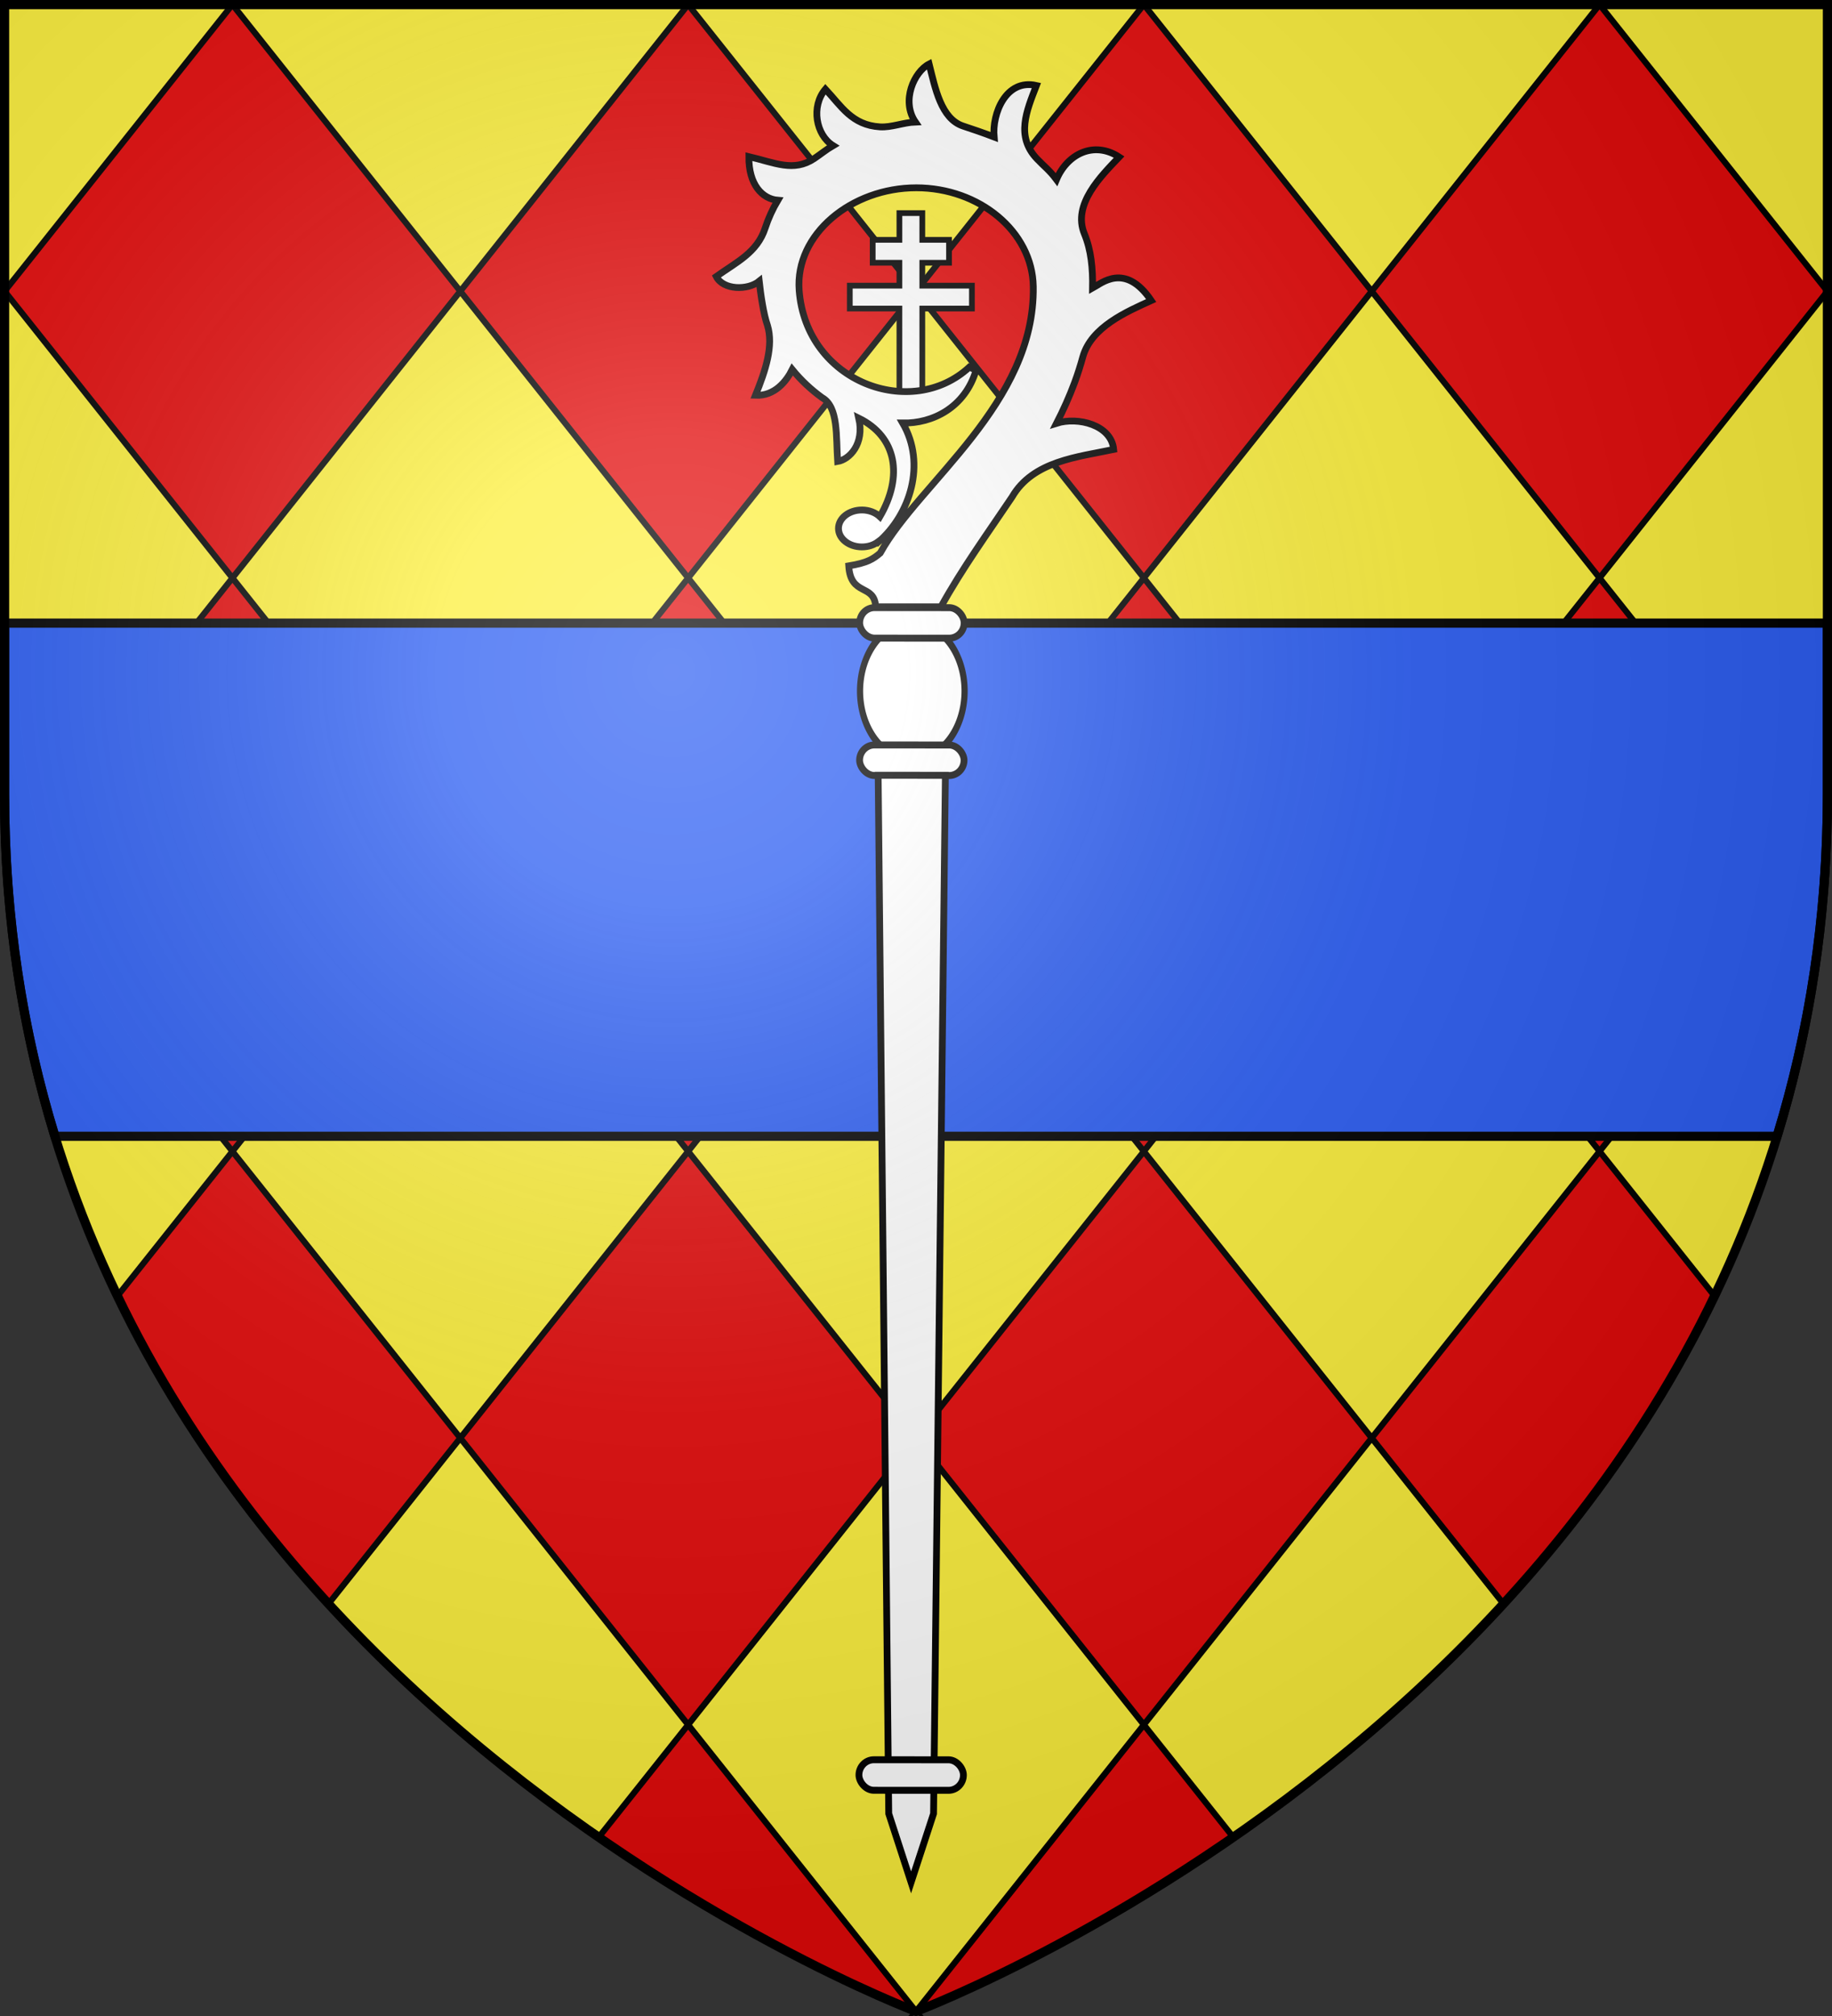
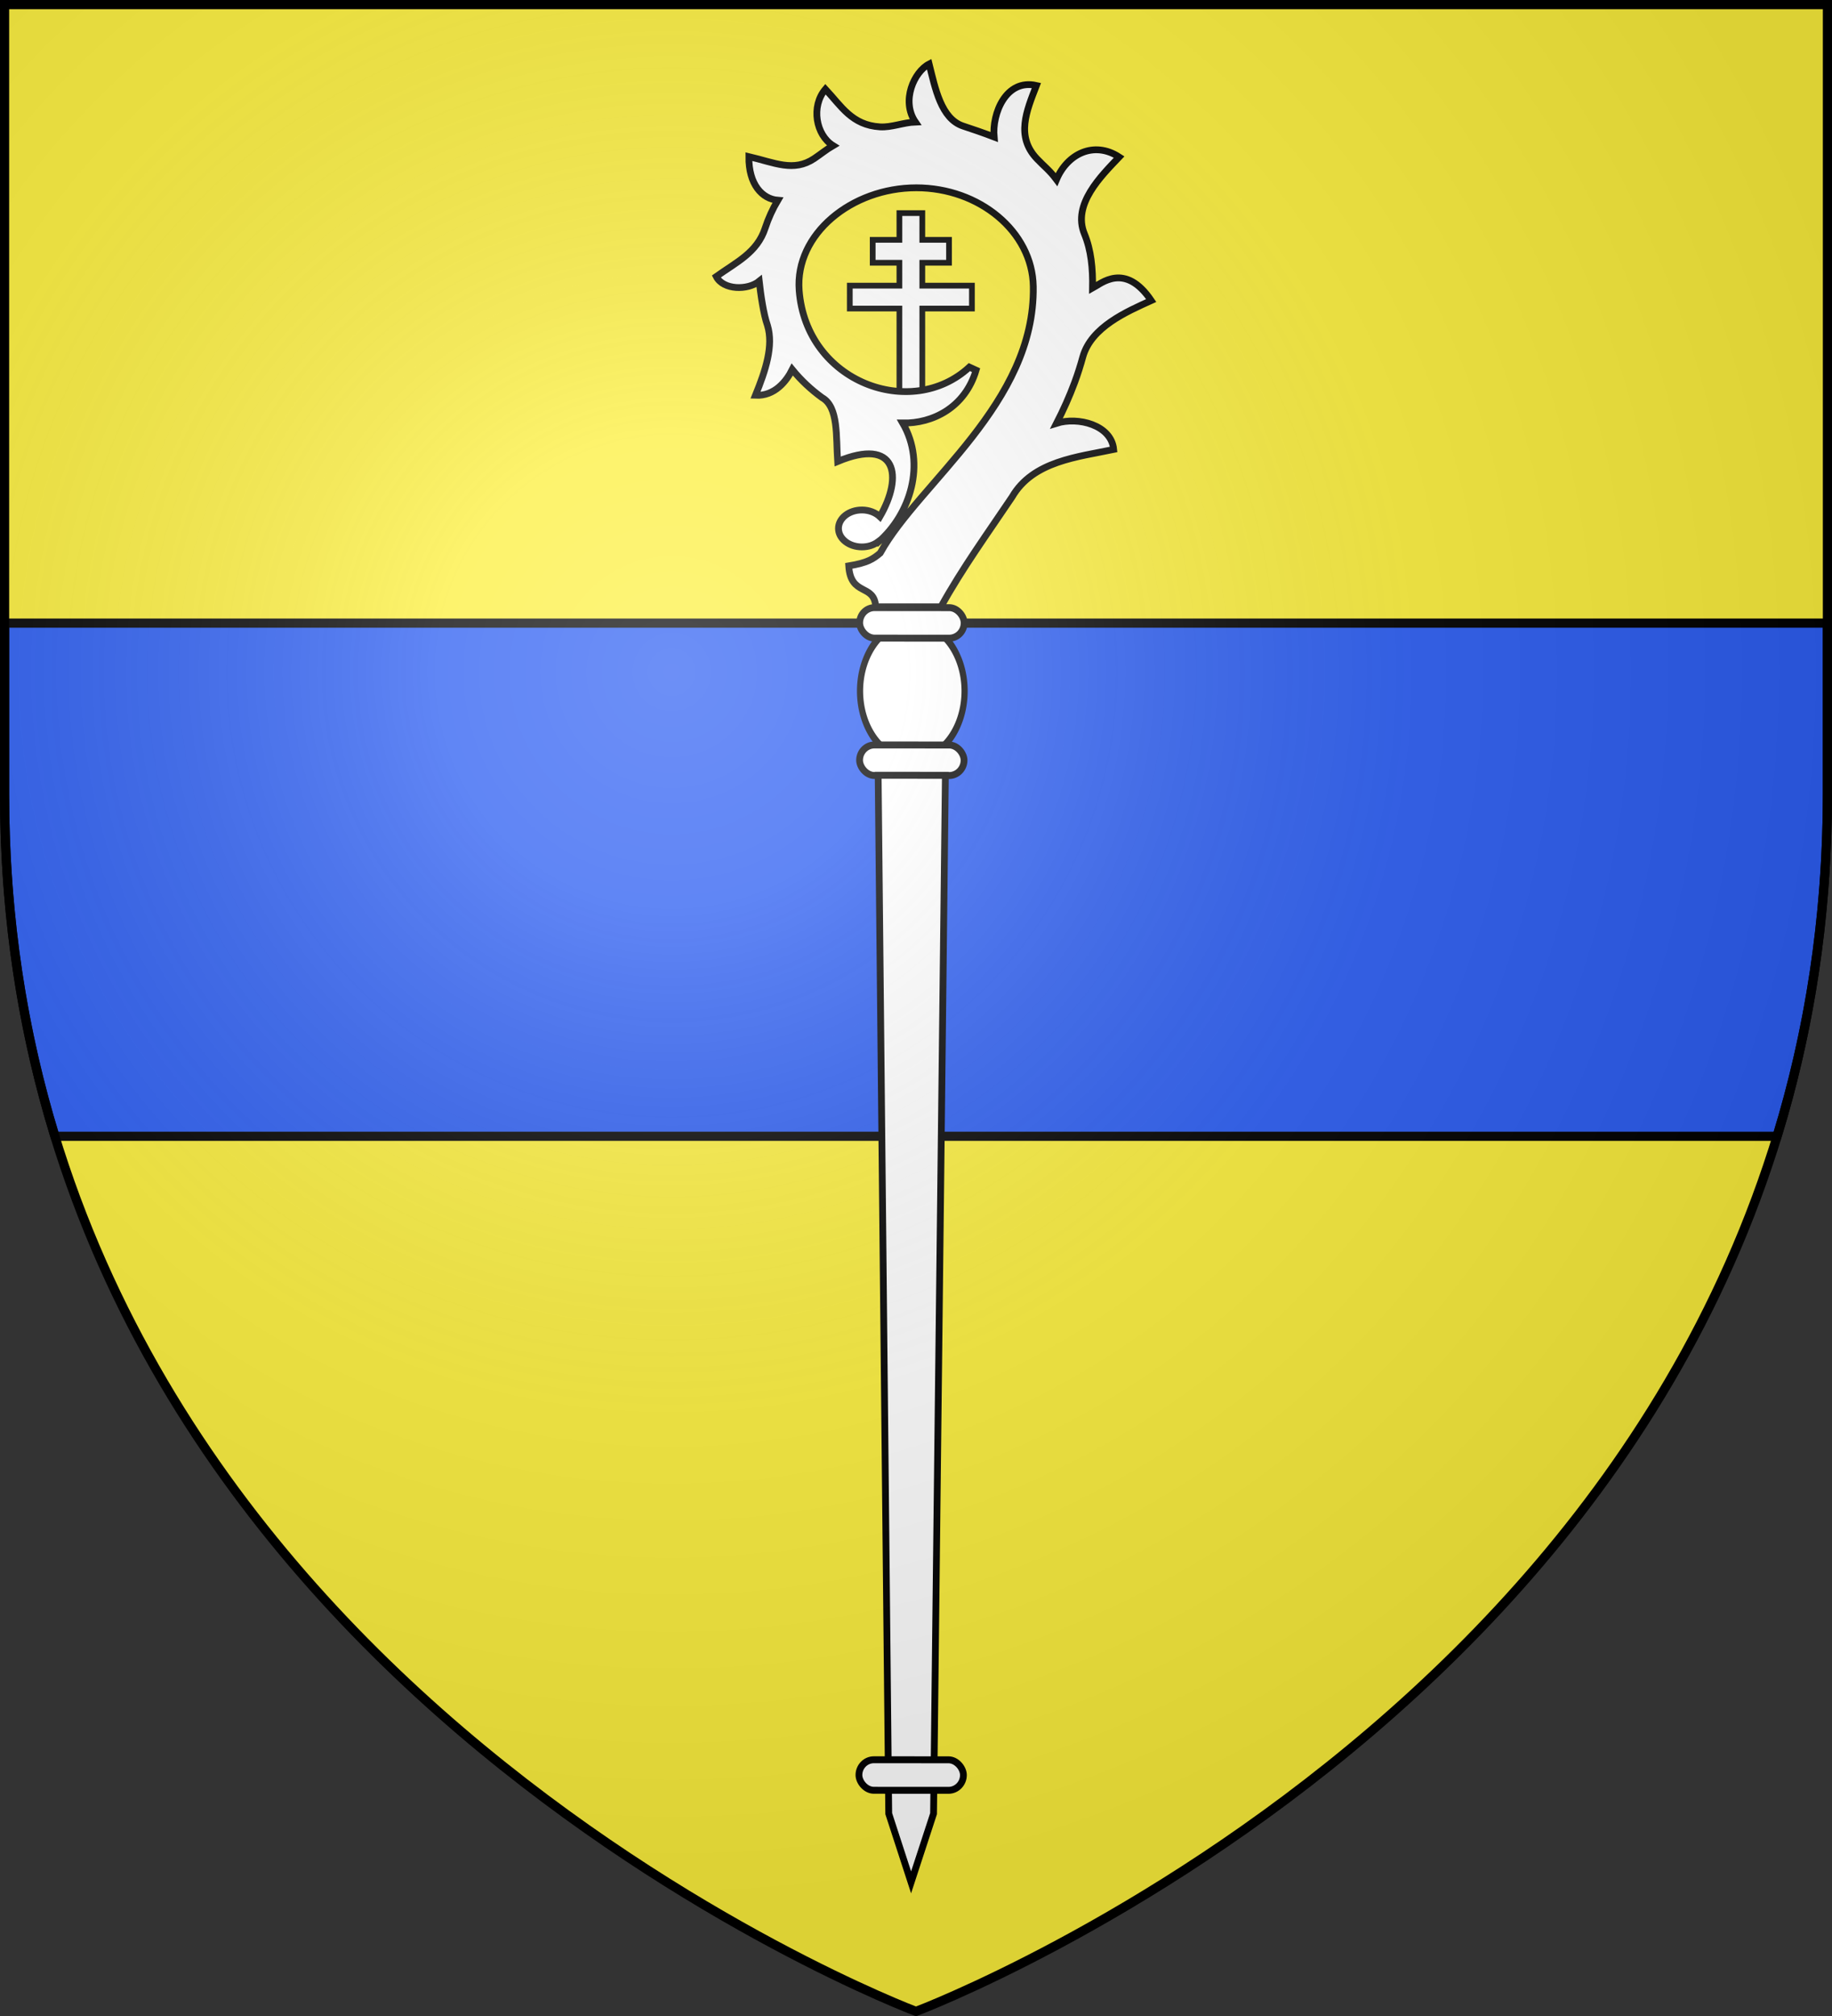
<svg xmlns="http://www.w3.org/2000/svg" xmlns:ns1="http://sodipodi.sourceforge.net/DTD/sodipodi-0.dtd" xmlns:ns2="http://www.inkscape.org/namespaces/inkscape" xmlns:xlink="http://www.w3.org/1999/xlink" width="600" height="660" viewBox="0 0 600 660" id="svg2" ns1:version="0.32" ns2:version="0.46" ns1:docname="Blason_Manoncourt-en-Vermois-A_54.svg" ns2:output_extension="org.inkscape.output.svg.inkscape" version="1.0">
  <rect x="0" y="0" width="600" height="660" fill="#333333" stroke="none" />
  <ns1:namedview ns2:window-height="977" ns2:window-width="1280" ns2:pageshadow="2" ns2:pageopacity="0.0" guidetolerance="10.0" gridtolerance="10.0" objecttolerance="10.0" borderopacity="1.0" bordercolor="#666666" pagecolor="#ffffff" id="base" showgrid="false" ns2:zoom="1.1621212" ns2:cx="300" ns2:cy="330" ns2:window-x="-4" ns2:window-y="-4" ns2:current-layer="layer4" ns2:object-nodes="true" ns2:window-maximized="1" />
  <defs id="defs4">
    <radialGradient id="Gradient1" gradientUnits="userSpaceOnUse" cx="-80" cy="-80" r="405">
      <stop style="stop-color:#fff;stop-opacity:0.31" offset="0" id="stop7" />
      <stop style="stop-color:#fff;stop-opacity:0.25" offset="0.19" id="stop9" />
      <stop style="stop-color:#6b6b6b;stop-opacity:0.125" offset="0.6" id="stop11" />
      <stop style="stop-color:#000;stop-opacity:0.125" offset="1" id="stop13" />
    </radialGradient>
    <clipPath id="shield_cut">
      <path id="shield" d="M -298.5,-298.5 L 298.5,-298.5 L 298.5,-40 C 298.5,246.31 0,358.5 0,358.5 C 0,358.5 -298.5,246.31 -298.5,-40 L -298.5,-298.5 z" />
    </clipPath>
    <radialGradient r="300" fy="226.331" fx="221.445" cy="226.331" cx="221.445" gradientTransform="matrix(1.353,0,0,1.349,-77.629,-85.747)" gradientUnits="userSpaceOnUse" id="radialGradient3163" xlink:href="#linearGradient2893" ns2:collect="always" />
    <linearGradient id="linearGradient2893">
      <stop id="stop2895" offset="0" style="stop-color:white;stop-opacity:0.314;" />
      <stop style="stop-color:white;stop-opacity:0.251;" offset="0.19" id="stop2897" />
      <stop id="stop2901" offset="0.6" style="stop-color:#6b6b6b;stop-opacity:0.125;" />
      <stop id="stop2899" offset="1" style="stop-color:black;stop-opacity:0.125;" />
    </linearGradient>
  </defs>
  <g id="layer4" ns2:label="Fond écu" ns2:groupmode="layer" transform="translate(300,300)">
    <use xlink:href="#shield" id="use18" style="fill:#2b5df2" x="0" y="0" width="600" height="660" />
    <use xlink:href="#shield" id="use10795" style="fill:#fcef3c" x="0" y="0" width="600" height="660" />
-     <path style="fill:#e20909;fill-opacity:1;stroke:#000000;stroke-width:2;stroke-opacity:1" d="M -223.875,-298.5 L -298.5,-204.656 L -223.875,-110.781 L -149.25,-204.656 L -223.875,-298.5 z M -149.25,-204.656 L -74.625,-110.781 L -1.4210855e-14,-204.656 L -74.625,-298.5 L -149.25,-204.656 z M -1.4210855e-14,-204.656 L 74.625,-110.781 L 149.25,-204.656 L 74.625,-298.5 L -1.4210855e-14,-204.656 z M 149.25,-204.656 L 223.875,-110.781 L 298.5,-204.656 L 223.875,-298.5 L 149.25,-204.656 z M 223.875,-110.781 L 149.25,-16.938 L 223.875,76.938 L 297.781,-16.062 C 297.814,-16.613 297.844,-17.167 297.875,-17.719 L 223.875,-110.781 z M 223.875,76.938 L 149.25,170.781 L 192.406,225.062 C 218.598,196.562 242.845,163.09 261.531,124.281 L 223.875,76.938 z M 149.25,170.781 L 74.625,76.938 L -1.4210855e-14,170.781 L 74.625,264.656 L 149.25,170.781 z M 74.625,264.656 L -1.4210855e-14,358.5 C -1.4210855e-14,358.5 47.116,340.764 103.906,301.469 L 74.625,264.656 z M -1.4210855e-14,358.5 L -74.625,264.656 L -103.906,301.469 C -47.116,340.764 -1.4210855e-14,358.5 -1.4210855e-14,358.5 z M -74.625,264.656 L -1.4210855e-14,170.781 L -74.625,76.938 L -149.25,170.781 L -74.625,264.656 z M -149.25,170.781 L -223.875,76.938 L -261.531,124.281 C -242.845,163.09 -218.598,196.562 -192.406,225.062 L -149.25,170.781 z M -223.875,76.938 L -149.25,-16.938 L -223.875,-110.781 L -297.875,-17.719 C -297.844,-17.167 -297.814,-16.613 -297.781,-16.062 L -223.875,76.938 z M -149.25,-16.938 L -74.625,76.938 L -1.4210855e-14,-16.938 L -74.625,-110.781 L -149.25,-16.938 z M -1.4210855e-14,-16.938 L 74.625,76.938 L 149.25,-16.938 L 74.625,-110.781 L -1.4210855e-14,-16.938 z" id="rect6804" />
    <path style="fill:#2b5df2;stroke:#000000;stroke-width:3;stroke-opacity:1" d="M -298.5,-96 L -298.5,-40 C -298.5,0.817 -292.404,38.081 -282,72 L 282,72 C 292.404,38.081 298.5,0.817 298.5,-40 L 298.5,-96 L -298.5,-96 z" id="use2406" />
  </g>
  <g id="layer3" ns2:label="Meubles" ns2:groupmode="layer" transform="translate(300,300)">
    <g id="g11687" transform="matrix(1.25,0,0,1.25,-1.452,-132.122)">
      <path id="rect11667" d="M -3.186,-78.486 L -3.186,-71.486 L -10.186,-71.486 L -10.186,-65.486 L -3.186,-65.486 L -3.186,-59.486 L -16.186,-59.486 L -16.186,-53.486 L -3.186,-53.486 L -3.186,-28.486 L 2.814,-28.486 L 2.814,-53.486 L 15.814,-53.486 L 15.814,-59.486 L 2.814,-59.486 L 2.814,-65.486 L 9.814,-65.486 L 9.814,-71.486 L 2.814,-71.486 L 2.814,-78.486 L -3.186,-78.486 z" style="fill:#ffffff;fill-opacity:1;fill-rule:nonzero;stroke:#000000;stroke-width:1.5;stroke-linecap:round;stroke-linejoin:miter;stroke-miterlimit:4;stroke-dashoffset:0;stroke-opacity:1" />
-       <path style="fill:#ffffff;fill-opacity:1;stroke:#000000;stroke-width:1.779;stroke-linecap:round;stroke-linejoin:miter;stroke-miterlimit:4;stroke-dasharray:none;stroke-opacity:1" d="M 4.602,-117.534 C 0.657,-115.495 -2.797,-107.876 1.001,-102.343 C -2.208,-102.213 -5.259,-100.888 -8.274,-101.074 C -15.648,-101.53 -18.384,-106.474 -22.575,-110.95 C -26.415,-106.436 -25.064,-98.947 -20.571,-96.169 C -22.317,-95.158 -23.885,-93.858 -25.506,-92.777 C -30.923,-89.163 -35.824,-91.693 -42.628,-93.281 C -42.709,-85.967 -39.113,-82.194 -35.041,-81.857 C -36.402,-79.561 -37.519,-77.128 -38.355,-74.57 C -40.441,-68.139 -45.861,-65.674 -51.172,-61.879 C -49.335,-58.282 -42.877,-58.24 -39.919,-60.65 C -39.549,-57.319 -38.799,-52.001 -37.752,-49.074 C -36.13,-43.717 -38.238,-37.319 -40.902,-30.767 C -35.82,-30.527 -32.757,-34.525 -31.259,-37.519 C -28.975,-34.711 -26.327,-32.25 -23.451,-30.162 C -19.101,-27.728 -19.817,-19.969 -19.369,-13.434 C -16.304,-13.951 -12.275,-17.982 -13.835,-24.788 C -3.878,-19.897 -2.148,-9.593 -8.302,1.011 C -9.428,-0.049 -11.124,-0.736 -13.014,-0.736 C -16.401,-0.736 -19.15,1.431 -19.15,4.101 C -19.15,6.771 -16.401,8.939 -13.014,8.939 C -11.36,8.939 -9.871,8.434 -8.767,7.595 L -8.713,7.662 C -0.404,0.469 3.908,-12.802 -2.329,-23.511 C 5.476,-23.351 13.991,-27.544 16.902,-37.351 L 15.149,-38.157 C -0.033,-24.11 -27.611,-34.146 -29.451,-58.245 C -30.576,-72.975 -15.705,-85.118 1.232,-85.118 C 17.769,-85.118 31.644,-73.653 31.888,-59.286 C 32.408,-28.58 2.023,-7.99 -8.219,10.551 C -10.016,12.064 -11.488,13.095 -16.465,13.91 C -15.963,22.039 -9.749,18.411 -9.397,24.626 L 7.697,24.626 C 13.281,14.545 19.993,5.291 26.326,-4.129 C 31.802,-13.59 43.634,-14.616 52.955,-16.591 C 52.348,-23.014 43.603,-25.22 37.994,-23.447 C 39.761,-26.905 41.365,-30.46 42.736,-34.16 C 43.574,-36.421 44.271,-38.653 44.873,-40.844 C 47.091,-48.689 56.373,-52.673 62.79,-55.591 C 55.915,-65.739 49.647,-60.039 47.419,-58.845 C 47.515,-63.95 47.044,-68.796 45.294,-73.02 C 42.074,-80.79 49.654,-88.182 54.389,-93.176 C 47.75,-97.508 40.764,-93.948 37.973,-87.278 C 36.126,-89.756 34.792,-90.659 32.831,-92.731 C 27.282,-98.592 30.105,-105.206 32.711,-111.91 C 24.687,-113.746 21.062,-104.479 21.626,-98.428 C 19.051,-99.424 15.572,-100.612 13.533,-101.276 C 7.698,-103.176 6.181,-111.261 4.602,-117.534 z" id="path11628" ns1:nodetypes="ccsccsccccccccccccssscccccssscccccccscccsccsccsc" />
+       <path style="fill:#ffffff;fill-opacity:1;stroke:#000000;stroke-width:1.779;stroke-linecap:round;stroke-linejoin:miter;stroke-miterlimit:4;stroke-dasharray:none;stroke-opacity:1" d="M 4.602,-117.534 C 0.657,-115.495 -2.797,-107.876 1.001,-102.343 C -2.208,-102.213 -5.259,-100.888 -8.274,-101.074 C -15.648,-101.53 -18.384,-106.474 -22.575,-110.95 C -26.415,-106.436 -25.064,-98.947 -20.571,-96.169 C -22.317,-95.158 -23.885,-93.858 -25.506,-92.777 C -30.923,-89.163 -35.824,-91.693 -42.628,-93.281 C -42.709,-85.967 -39.113,-82.194 -35.041,-81.857 C -36.402,-79.561 -37.519,-77.128 -38.355,-74.57 C -40.441,-68.139 -45.861,-65.674 -51.172,-61.879 C -49.335,-58.282 -42.877,-58.24 -39.919,-60.65 C -39.549,-57.319 -38.799,-52.001 -37.752,-49.074 C -36.13,-43.717 -38.238,-37.319 -40.902,-30.767 C -35.82,-30.527 -32.757,-34.525 -31.259,-37.519 C -28.975,-34.711 -26.327,-32.25 -23.451,-30.162 C -19.101,-27.728 -19.817,-19.969 -19.369,-13.434 C -3.878,-19.897 -2.148,-9.593 -8.302,1.011 C -9.428,-0.049 -11.124,-0.736 -13.014,-0.736 C -16.401,-0.736 -19.15,1.431 -19.15,4.101 C -19.15,6.771 -16.401,8.939 -13.014,8.939 C -11.36,8.939 -9.871,8.434 -8.767,7.595 L -8.713,7.662 C -0.404,0.469 3.908,-12.802 -2.329,-23.511 C 5.476,-23.351 13.991,-27.544 16.902,-37.351 L 15.149,-38.157 C -0.033,-24.11 -27.611,-34.146 -29.451,-58.245 C -30.576,-72.975 -15.705,-85.118 1.232,-85.118 C 17.769,-85.118 31.644,-73.653 31.888,-59.286 C 32.408,-28.58 2.023,-7.99 -8.219,10.551 C -10.016,12.064 -11.488,13.095 -16.465,13.91 C -15.963,22.039 -9.749,18.411 -9.397,24.626 L 7.697,24.626 C 13.281,14.545 19.993,5.291 26.326,-4.129 C 31.802,-13.59 43.634,-14.616 52.955,-16.591 C 52.348,-23.014 43.603,-25.22 37.994,-23.447 C 39.761,-26.905 41.365,-30.46 42.736,-34.16 C 43.574,-36.421 44.271,-38.653 44.873,-40.844 C 47.091,-48.689 56.373,-52.673 62.79,-55.591 C 55.915,-65.739 49.647,-60.039 47.419,-58.845 C 47.515,-63.95 47.044,-68.796 45.294,-73.02 C 42.074,-80.79 49.654,-88.182 54.389,-93.176 C 47.75,-97.508 40.764,-93.948 37.973,-87.278 C 36.126,-89.756 34.792,-90.659 32.831,-92.731 C 27.282,-98.592 30.105,-105.206 32.711,-111.91 C 24.687,-113.746 21.062,-104.479 21.626,-98.428 C 19.051,-99.424 15.572,-100.612 13.533,-101.276 C 7.698,-103.176 6.181,-111.261 4.602,-117.534 z" id="path11628" ns1:nodetypes="ccsccsccccccccccccssscccccssscccccccscccsccsccsc" />
      <g id="g11630" transform="matrix(1,0,0,1.022,-367.425,-423.562)">
        <g transform="matrix(0.493,-0.513,0.513,0.493,376.954,567.575)" id="g11632">
          <path ns1:type="arc" style="fill:#ffffff;fill-opacity:1;stroke:#000000;stroke-width:1.657;stroke-linecap:butt;stroke-linejoin:miter;stroke-miterlimit:4;stroke-dasharray:none;stroke-opacity:1" id="path11634" ns1:cx="978.71368" ns1:cy="-26.675188" ns1:rx="14.046184" ns1:ry="14.901169" d="M 992.76,-26.675 A 14.046,14.901 0 1 1 964.668,-26.675 A 14.046,14.901 0 1 1 992.76,-26.675 z" transform="matrix(0.949,0.989,-1.198,1.15,-860.958,-1051.371)" />
          <rect style="fill:#ffffff;fill-opacity:1;stroke:#000000;stroke-width:2.5;stroke-linecap:butt;stroke-linejoin:miter;stroke-miterlimit:4;stroke-dasharray:none;stroke-opacity:1" id="rect11636" width="38.5" height="11" x="-32.641" y="-181.17" ry="5.5" transform="matrix(0.692,0.721,-0.721,0.692,0,0)" />
          <rect ry="5.5" y="-131.67" x="-32.641" height="11" width="38.5" id="rect11638" style="fill:#ffffff;fill-opacity:1;stroke:#000000;stroke-width:2.5;stroke-linecap:butt;stroke-linejoin:miter;stroke-miterlimit:4;stroke-dasharray:none;stroke-opacity:1" transform="matrix(0.692,0.721,-0.721,0.692,0,0)" />
          <path style="fill:#ffffff;fill-opacity:1;stroke:#000000;stroke-width:2.5;stroke-linecap:butt;stroke-linejoin:miter;stroke-miterlimit:4;stroke-dasharray:none;stroke-opacity:1" d="M -197.753,159.808 L 69.216,-102.148 L 86.355,-84.292 L -186.327,171.712 L -209.896,182.898 L -197.753,159.808 z" id="path11640" ns1:nodetypes="cccccc" />
          <rect style="fill:#ffffff;fill-opacity:1;stroke:#000000;stroke-width:2.5;stroke-linecap:butt;stroke-linejoin:miter;stroke-miterlimit:4;stroke-dasharray:none;stroke-opacity:1" id="rect11642" width="38.5" height="11" x="-32.641" y="234.08" ry="5.5" transform="matrix(0.692,0.721,-0.721,0.692,0,0)" />
        </g>
      </g>
    </g>
  </g>
  <g id="layer2" ns2:label="Reflet final" ns2:groupmode="layer" transform="translate(300,300)" ns1:insensitive="true">
    <use xlink:href="#shield" id="use22" style="fill:url(#Gradient1)" x="0" y="0" width="600" height="660" />
  </g>
  <g id="layer1" ns2:label="Contour final" ns2:groupmode="layer" transform="translate(300,300)" ns1:insensitive="true">
    <use xlink:href="#shield" style="fill:none;stroke:#000000;stroke-width:3" id="use25" x="0" y="0" width="600" height="660" />
  </g>
</svg>